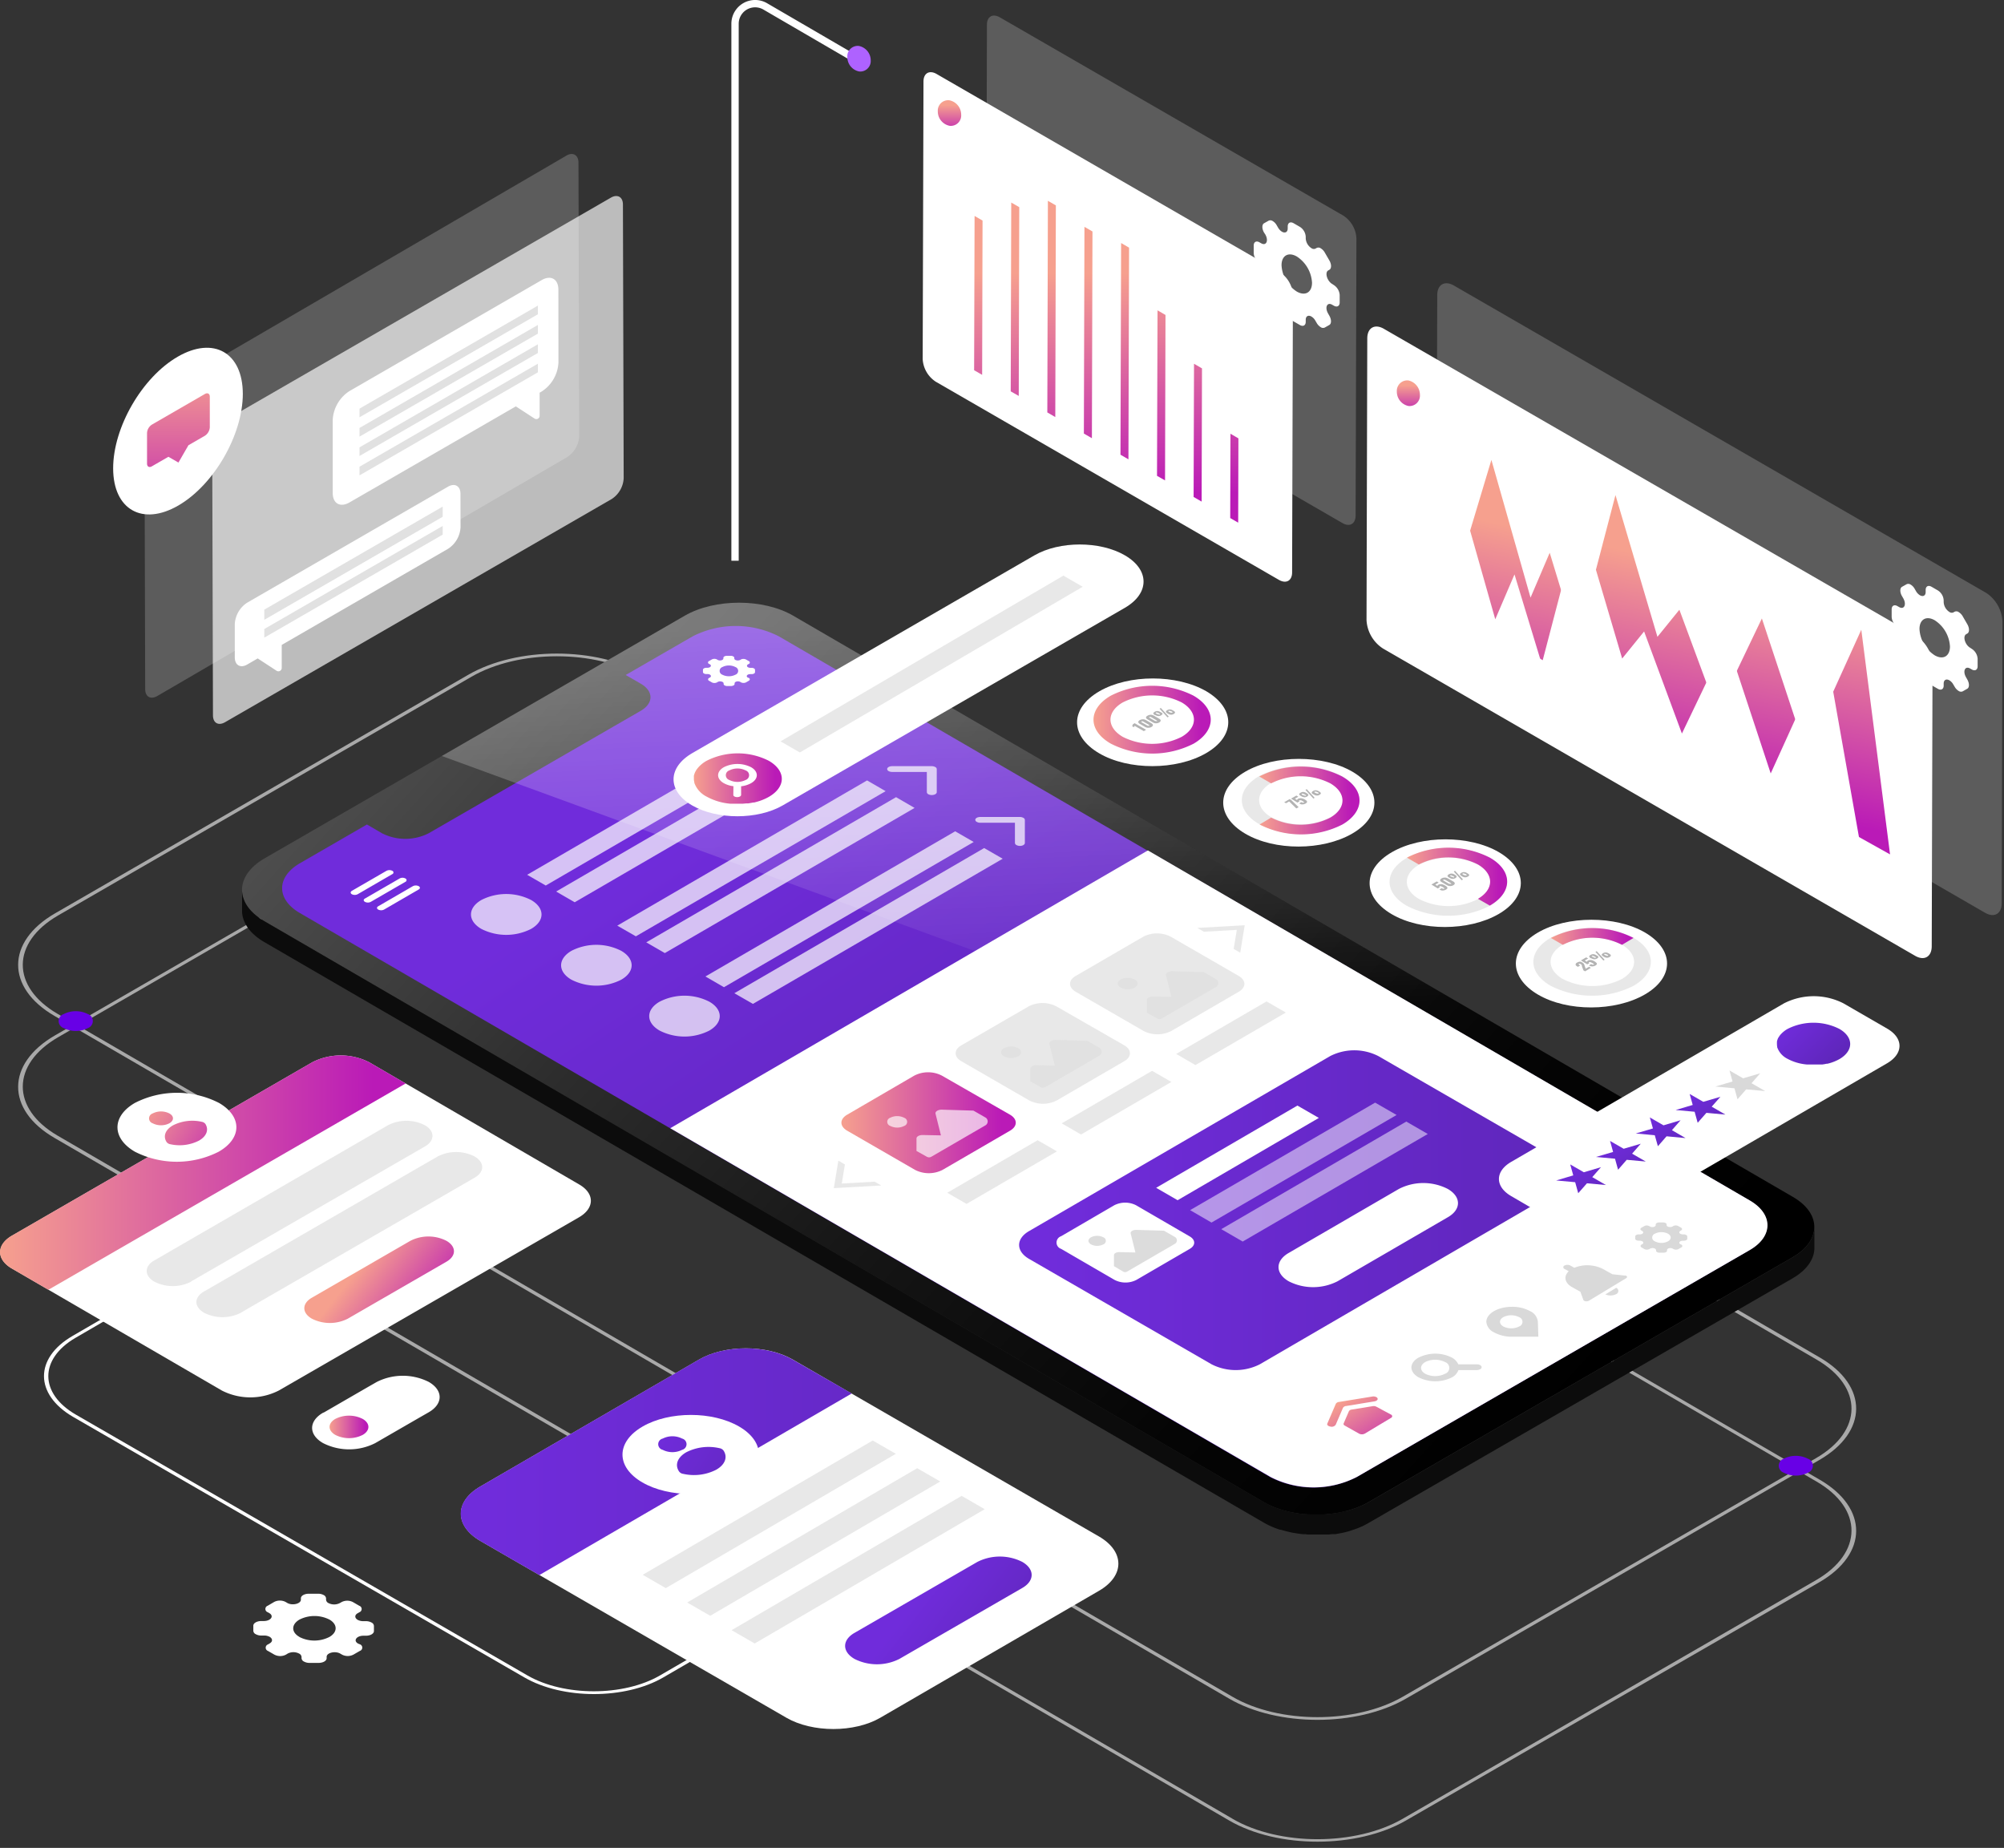
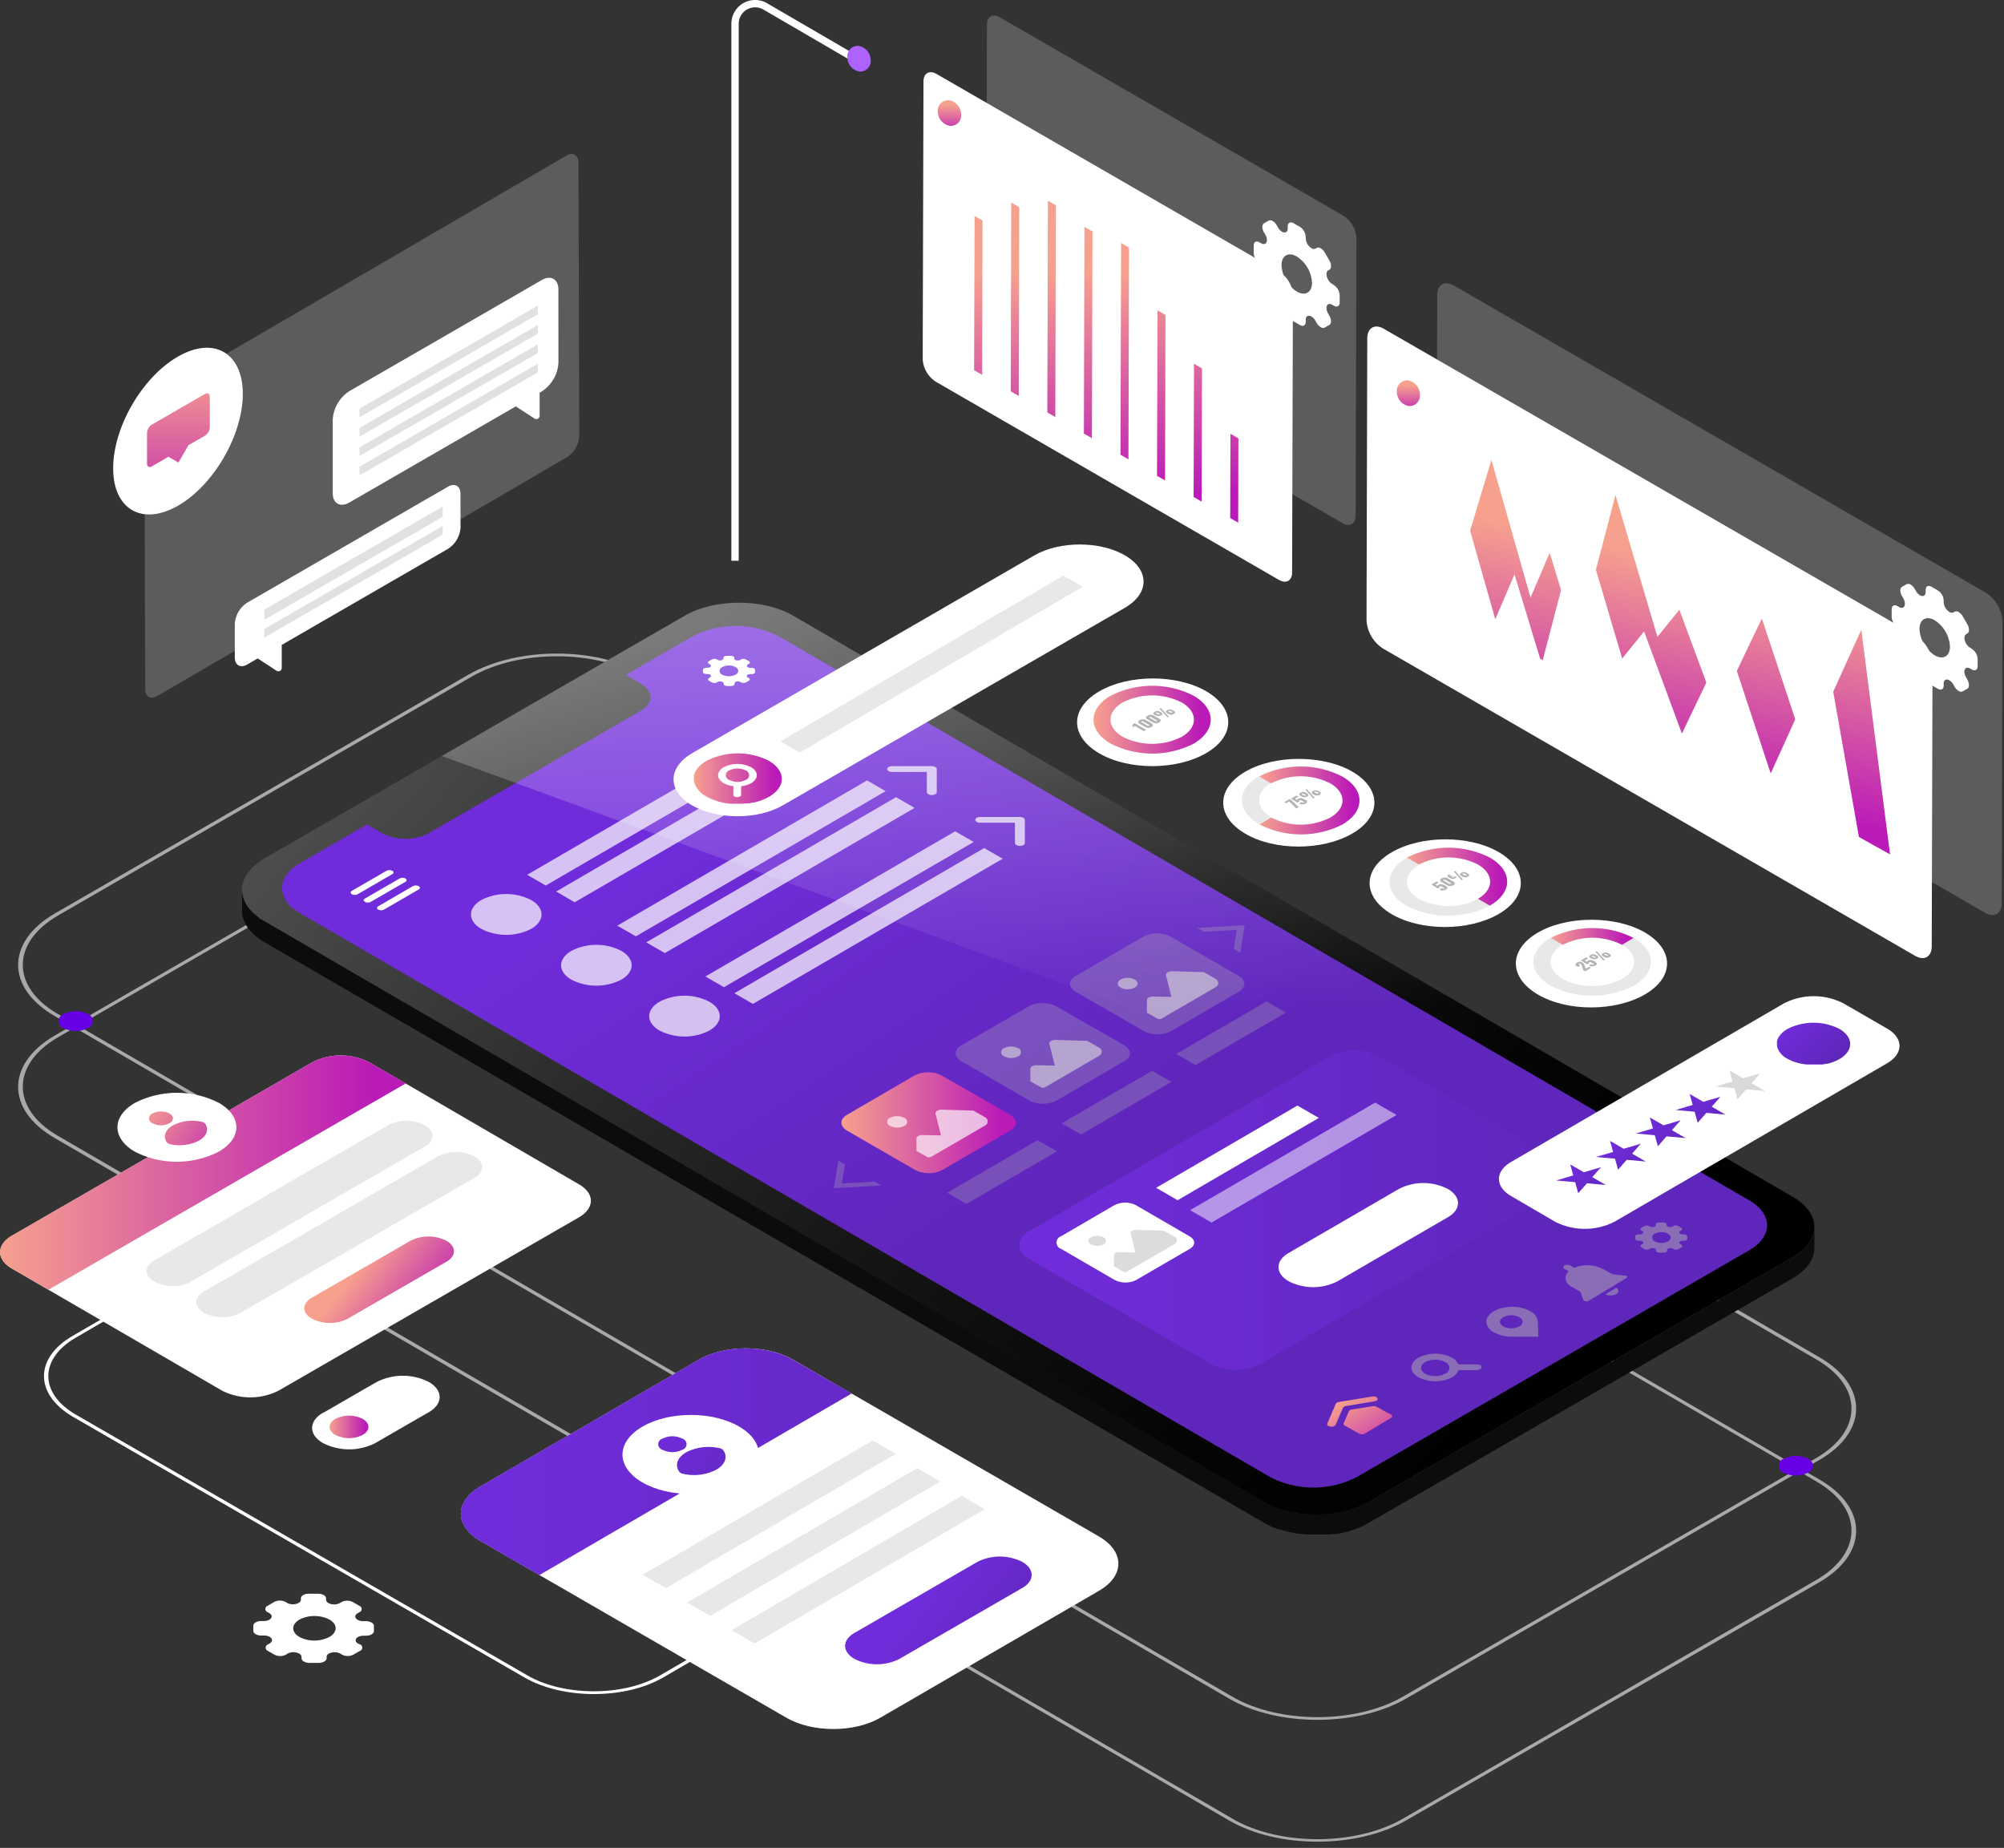
<svg xmlns="http://www.w3.org/2000/svg" width="205" height="189" fill="none">
  <rect width="100%" height="100%" fill="#333333" stroke="none" />
  <g opacity=".58" style="mix-blend-mode:overlay">
    <path fill="#fff" d="M47.907 69.013c5.002-2.888 13.11-2.888 18.084 0l120.176 69.836c4.967 2.888 4.943 7.589-.059 10.477l-42.285 24.409c-5.002 2.887-13.111 2.893-18.084 0L5.563 103.899c-4.967-2.888-4.938-7.59.059-10.477l42.285-24.409Zm78.175 104.533c4.783 2.775 12.591 2.775 17.404 0l42.285-24.409c4.814-2.782 4.843-7.305.06-10.081L65.654 69.208c-4.79-2.781-12.597-2.781-17.41 0L5.958 93.623c-4.813 2.775-4.843 7.299-.053 10.081l120.177 69.842Z" />
  </g>
  <g opacity=".58" style="mix-blend-mode:overlay">
    <path fill="#fff" d="M47.907 81.492c5.002-2.888 13.11-2.888 18.084 0l120.176 69.86c4.967 2.888 4.943 7.588-.059 10.476l-42.285 24.368c-5.002 2.888-13.111 2.894-18.084 0L5.563 116.378c-4.967-2.888-4.938-7.589.059-10.477l42.285-24.409Zm78.175 104.532c4.783 2.782 12.591 2.782 17.404 0l42.285-24.408c4.814-2.782 4.843-7.306.06-10.081L65.654 81.663c-4.79-2.781-12.597-2.781-17.41 0L5.958 106.078c-4.813 2.776-4.843 7.299-.053 10.081l120.177 69.86" />
  </g>
  <g style="mix-blend-mode:overlay">
    <path fill="#fff" d="m80.519 163.807-12.993 7.547c-3.738 2.174-9.84 2.168-13.583 0L7.777 144.696c-3.762-2.168-3.78-5.699-.041-7.873l9.697-5.634-.378-.147-9.638 5.598c-3.91 2.274-3.886 5.965.047 8.268l46.172 26.653c3.933 2.274 10.311 2.274 14.22 0l12.928-7.512-.265-.242Z" />
  </g>
  <g style="mix-blend-mode:overlay">
    <path fill="#fff" d="M36.816 168.177a.356.356 0 0 1 .176.545.354.354 0 0 1-.176.128l-.656.378a1.266 1.266 0 0 1-1.18 0l-.172-.1c-.52-.301-1.394-.089-1.394.331v.141c0 .26-.354.473-.815.479h-.921a1.18 1.18 0 0 1-.59-.142.416.416 0 0 1-.243-.337v-.141a.417.417 0 0 0-.242-.331 1.266 1.266 0 0 0-1.181 0l-.171.106a1.279 1.279 0 0 1-1.181 0l-.656-.378a.354.354 0 0 1 0-.667l.177-.106c.343-.201.284-.496 0-.668a1.19 1.19 0 0 0-.59-.136h-.254a1.127 1.127 0 0 1-.59-.141.41.41 0 0 1-.243-.331v-.537c0-.26.366-.473.815-.473h.242c.727 0 1.087-.502.59-.803l-.177-.1a.35.35 0 0 1 0-.662l.656-.384a1.278 1.278 0 0 1 1.181 0l.171.101c.514.295 1.388.082 1.388-.337v-.142c0-.26.36-.466.81-.466h.933c.205-.007.408.04.59.136a.416.416 0 0 1 .242.336v.142a.414.414 0 0 0 .237.337 1.277 1.277 0 0 0 1.18 0l.178-.101a1.267 1.267 0 0 1 1.145 0l.662.384a.345.345 0 0 1 .239.331.35.35 0 0 1-.239.33l-.171.101c-.349.201-.29.502 0 .673.181.096.385.143.59.136h.242c.206-.004.41.045.591.142a.416.416 0 0 1 .242.336v.538c0 .26-.36.472-.809.472h-.254c-.72 0-1.08.508-.561.803l.189.077Zm-6.201-.756a3.385 3.385 0 0 0 3.089 0c.844-.49.838-1.287 0-1.772a3.399 3.399 0 0 0-3.071 0c-.85.497-.85 1.294 0 1.772" />
  </g>
  <path fill="#6800E6" d="M8.988 103.716a.759.759 0 0 1 .367 1.156.76.76 0 0 1-.367.279 2.715 2.715 0 0 1-2.469 0 .76.76 0 0 1-.518-.718.752.752 0 0 1 .518-.717 2.742 2.742 0 0 1 2.469 0ZM184.939 149.196a.752.752 0 0 1 .509.715.756.756 0 0 1-.509.714 2.715 2.715 0 0 1-2.469 0 .761.761 0 0 1-.509-.714.757.757 0 0 1 .509-.715 2.716 2.716 0 0 1 2.469 0Z" />
  <g opacity=".2" style="mix-blend-mode:overlay">
    <path fill="#fff" d="M16.004 40.358a2.693 2.693 0 0 0-1.228 2.132l.076 27.988c0 .785.556 1.104 1.24.709l41.932-24.438a2.734 2.734 0 0 0 1.228-2.133l-.077-27.993c0-.78-.59-1.098-1.24-.703l-41.93 24.438Z" />
  </g>
  <g opacity=".67" style="mix-blend-mode:overlay">
-     <path fill="#fff" d="M22.937 43.04a2.693 2.693 0 0 0-1.228 2.132l.077 27.987c0 .786.555 1.099 1.234.709l39.551-22.826A2.7 2.7 0 0 0 63.8 48.91l-.077-27.987c0-.78-.555-1.099-1.24-.703L22.937 43.04Z" />
-   </g>
+     </g>
  <path fill="#fff" d="M57.12 29.622c0-1.081-.768-1.518-1.707-.975L35.73 40.01a3.738 3.738 0 0 0-1.695 2.953v7.453c0 1.087.768 1.518 1.713.974l17.02-9.827 1.914 1.246a.336.336 0 0 0 .52-.283v-2.363l.224-.13a3.739 3.739 0 0 0 1.7-2.952l-.005-7.46Z" />
  <g fill="#B3B3B3" opacity=".4">
    <path d="M36.775 41.794v.885l18.248-10.536v-.885L36.775 41.794ZM36.774 43.772v.886l18.25-10.536v-.886l-18.25 10.536ZM36.774 45.756v.88L55.024 36.1v-.886l-18.25 10.542ZM36.774 47.735v.886l18.25-10.542v-.88l-18.25 10.536Z" />
  </g>
  <path fill="#fff" d="M47.104 50.504c0-.803-.59-1.128-1.276-.726L25.282 61.643a2.782 2.782 0 0 0-1.264 2.197v3.395c0 .81.59 1.134 1.276.727l1.069-.62 1.93 1.264a.343.343 0 0 0 .527-.284V65.96l17.02-9.833a2.792 2.792 0 0 0 1.27-2.191l-.006-3.432Z" />
  <g fill="#B3B3B3" opacity=".4">
    <path d="M27.036 62.352v1.039l18.249-10.536v-1.04L27.036 62.353ZM27.036 64.336v.88L45.285 54.68v-.886l-18.25 10.542Z" />
  </g>
  <path fill="#fff" d="M24.84 40.27c0 4.205-2.954 9.33-6.61 11.44-3.655 2.108-6.643.419-6.655-3.786-.012-4.205 2.953-9.331 6.614-11.446 3.662-2.114 6.638-.419 6.65 3.792Z" />
  <path fill="url(#a)" d="M15.538 43.43a1.088 1.088 0 0 0-.497.856v3.13c0 .313.225.437.497.277l1.689-.974 1.027.59 1.022-1.771 1.689-.975a1.104 1.104 0 0 0 .496-.856v-3.13c0-.313-.224-.437-.496-.284l-5.427 3.136Z" />
  <path fill="#fff" d="M1.24 126.376c-1.619.933-1.624 2.445 0 3.378l21.455 12.467a6.407 6.407 0 0 0 5.823 0l30.71-17.717c1.613-.933 1.625-2.445 0-3.372l-21.461-12.485a6.407 6.407 0 0 0-5.823 0L1.24 126.376Z" />
  <path fill="url(#b)" d="M1.216 126.376c-1.618.933-1.624 2.439 0 3.372l3.732 2.168L41.5 110.814l-3.732-2.167a6.419 6.419 0 0 0-5.83 0L1.217 126.376Z" />
  <path fill="url(#c)" d="M31.896 132.731c-1.021.59-1.021 1.547 0 2.138a4.056 4.056 0 0 0 3.686 0l10.087-5.824c1.021-.59 1.027-1.547 0-2.137a4.069 4.069 0 0 0-3.691 0l-10.082 5.823Z" />
  <g opacity=".3">
    <path fill="#B3B3B3" d="m24.627 134.266 23.918-13.808c1.04-.59 1.045-1.576 0-2.179a4.141 4.141 0 0 0-3.768 0l-23.9 13.808c-1.046.59-1.046 1.577 0 2.179a4.129 4.129 0 0 0 3.761 0" />
  </g>
  <g opacity=".3">
    <path fill="#B3B3B3" d="m19.542 131.071 23.918-13.808c1.04-.59 1.045-1.576 0-2.179a4.14 4.14 0 0 0-3.768 0l-23.9 13.826c-1.046.59-1.046 1.582 0 2.179a4.142 4.142 0 0 0 3.761 0" />
  </g>
  <path fill="#fff" d="M33.042 144.495c-1.482.856-1.488 2.244 0 3.1a5.895 5.895 0 0 0 5.35 0l.06-.035 4.43-2.557.98-.561c1.476-.857 1.488-2.244 0-3.101a5.911 5.911 0 0 0-5.316 0l-.98.561-4.424 2.557-.1.036Z" />
  <path fill="url(#d)" d="M37.105 145.127c.774.449.774 1.181 0 1.63a3.107 3.107 0 0 1-2.81 0c-.774-.455-.774-1.181 0-1.63a3.094 3.094 0 0 1 2.81 0Z" />
  <path fill="#fff" d="M22.412 112.81c2.362 1.376 2.362 3.603-.03 4.979a9.451 9.451 0 0 1-8.593 0c-2.362-1.376-2.362-3.609 0-4.979a9.449 9.449 0 0 1 8.623 0Z" />
  <path fill="url(#e)" d="M15.608 113.885a.53.53 0 0 0-.36.499.526.526 0 0 0 .36.499 1.887 1.887 0 0 0 1.725 0c.478-.277.484-.726 0-.998a1.887 1.887 0 0 0-1.725 0Z" />
  <path fill="url(#f)" d="M17.687 115.102c-.803.461-1.016 1.134-.643 1.707.09.116.22.194.366.218a4.364 4.364 0 0 0 2.953-.372c.797-.46 1.01-1.134.643-1.707a.592.592 0 0 0-.366-.212 4.357 4.357 0 0 0-2.953.366Z" />
  <path fill="#fff" d="M112.398 157.133c2.664 1.536 2.676 4.028.036 5.564l-22.389 12.992c-2.646 1.536-6.94 1.536-9.597 0l-31.3-18.083c-2.658-1.536-2.67-4.022-.03-5.558l22.389-12.992c2.64-1.536 6.939-1.536 9.597 0l31.294 18.077Z" />
  <g opacity=".3">
    <path fill="#B3B3B3" d="m91.64 148.694-23.535 13.737-2.362-1.364 23.534-13.737 2.362 1.364Z" />
  </g>
  <g opacity=".3">
    <path fill="#B3B3B3" d="M96.187 151.523 72.653 165.26l-2.363-1.359 23.535-13.736 2.362 1.358Z" />
  </g>
  <g opacity=".3">
    <path fill="#B3B3B3" d="M100.734 154.358 77.2 168.094l-2.363-1.364 23.535-13.737 2.362 1.365Z" />
  </g>
  <path fill="url(#g)" d="M87.41 167.008c-1.275.732-1.28 1.925 0 2.663a5.081 5.081 0 0 0 4.595 0l12.574-7.258c1.27-.732 1.275-1.925 0-2.663a5.093 5.093 0 0 0-4.6 0l-12.568 7.258Z" />
  <path fill="url(#h)" d="M81.086 139.056c-2.658-1.536-6.957-1.536-9.597 0L49.1 152.048c-2.64 1.536-2.628 4.022.03 5.558l6.041 3.49 31.957-18.574-6.042-3.466Z" />
  <path fill="#fff" d="M75.605 145.901c2.717 1.582 2.7 4.134-.035 5.716-2.735 1.583-7.146 1.577-9.863 0-2.717-1.576-2.705-4.134.03-5.716 2.734-1.583 7.151-1.577 9.868 0Z" />
  <path fill="url(#i)" d="M67.792 147.135a.595.595 0 0 0-.46.576.593.593 0 0 0 .46.575 2.193 2.193 0 0 0 1.984 0 .592.592 0 0 0 0-1.151 2.206 2.206 0 0 0-1.984 0Z" />
  <path fill="url(#j)" d="M70.201 148.535c-.921.531-1.18 1.305-.738 1.96a.619.619 0 0 0 .425.248c1.143.26 2.341.109 3.384-.425.922-.531 1.181-1.299.739-1.961a.654.654 0 0 0-.42-.242 5.006 5.006 0 0 0-3.39.42Z" />
  <path fill="url(#k)" d="M70.048 62.972c3.07-1.772 8.043-1.772 11.09 0l102.259 59.441c2.953 1.707 2.924 4.477-.035 6.184l-43.396 25.052c-2.953 1.707-7.736 1.707-10.671 0L27.036 94.213c-3.053-1.771-3.036-4.654.035-6.425l42.977-24.816Z" />
  <path fill="url(#l)" d="m30.68 88.29 6.857-3.963 1.541.898a5.267 5.267 0 0 0 4.772 0l21.698-12.527c1.323-.767 1.328-2.002 0-2.77l-1.542-.891 6.857-3.957a9.703 9.703 0 0 1 8.805 0l99.294 57.705c2.422 1.406 2.404 3.691-.035 5.097l-40.171 23.204a9.672 9.672 0 0 1-8.8 0l-99.276-57.7c-2.433-1.411-2.421-3.69 0-5.096Z" />
  <path fill="#0C0C0C" d="M24.81 91.544c.028.15.072.296.13.437.055.155.124.306.206.449.093.163.197.319.313.466.15.187.315.362.49.526.304.278.637.524.993.732l.094.06 102.27 59.423a8.349 8.349 0 0 0 1.737.75l.39.112.295.077c.136.036.277.065.413.089l.29.059c.283.053.59.088.856.118h.272c.165 0 .336.029.507.035h1.471l.348-.029.378-.041.337-.048.402-.071c.248-.047.49-.106.732-.165h.089c.153-.041.307-.094.454-.142l.443-.147.473-.189.159-.071c.214-.096.423-.202.626-.319l43.396-25.052c1.488-.863 2.232-1.991 2.232-3.119v2.15c0 1.122-.744 2.25-2.232 3.112l-43.402 25.035c-.189.112-.395.213-.59.313l-.136.059-.349.148-.135.047c-.148.059-.308.106-.461.159-.154.054-.213.071-.319.107-.26.071-.52.136-.785.189l-.189.035-.402.071H136.269l-.378.041H134.055c-.172 0-.343 0-.508-.035h-.272c-.289-.036-.59-.071-.856-.124h-.042l-.248-.047-.413-.095-.301-.077-.384-.112h-.083a8.368 8.368 0 0 1-1.653-.72L27.042 96.357l-.095-.06a5.832 5.832 0 0 1-.992-.731 4.489 4.489 0 0 1-.49-.526 3.78 3.78 0 0 1-.313-.467 2.779 2.779 0 0 1-.207-.448 2.31 2.31 0 0 1-.13-.437 2.958 2.958 0 0 1-.053-.455v-2.12c.005.144.021.288.048.43Z" />
  <g opacity=".31">
    <path fill="url(#m)" d="M183.398 122.413 81.139 62.972c-3.047-1.772-8.02-1.772-11.09 0l-24.853 14.35 138.834 50.79c2.267-1.689 2.061-4.145-.632-5.699Z" />
  </g>
-   <path fill="#fff" d="m178.998 122.779-61.574-35.8-48.859 28.412 61.42 35.677a9.676 9.676 0 0 0 8.8 0l40.201-23.21c2.415-1.388 2.433-3.673.012-5.079Z" />
  <g fill="#fff" opacity=".71" style="mix-blend-mode:overlay">
    <path d="M54.333 92.052c1.411.815 1.423 2.132 0 2.953a5.616 5.616 0 0 1-5.097 0c-1.406-.815-1.412-2.132 0-2.953a5.592 5.592 0 0 1 5.097 0ZM81.375 75.716 55.827 90.57l-1.902-1.098 25.554-14.847 1.896 1.092ZM84.34 77.429 58.79 92.282l-1.901-1.098 25.554-14.848 1.896 1.093ZM86.454 73.248a.26.26 0 0 1 .154.212v2.363c0 .16-.225.295-.508.295a.738.738 0 0 1-.36-.089.259.259 0 0 1-.154-.206V73.75h-3.573a.697.697 0 0 1-.354-.089.254.254 0 0 1-.154-.207c0-.165.224-.295.508-.295h4.08a.739.739 0 0 1 .361.089Z" />
  </g>
  <g fill="#fff" opacity=".71" style="mix-blend-mode:overlay">
    <path d="M63.551 97.249c1.412.815 1.424 2.138 0 2.952a5.616 5.616 0 0 1-5.096 0c-1.406-.809-1.412-2.131 0-2.952a5.592 5.592 0 0 1 5.096 0ZM90.594 80.92 65.046 95.765l-1.902-1.092L88.698 79.82l1.896 1.098ZM93.559 82.632 68.01 97.479l-1.901-1.098 25.554-14.848 1.896 1.099ZM95.673 78.45a.254.254 0 0 1 .153.207v2.363c0 .165-.224.295-.507.295a.758.758 0 0 1-.36-.083.26.26 0 0 1-.148-.212v-2.067h-3.544a.79.79 0 0 1-.36-.083.266.266 0 0 1-.154-.213c0-.16.225-.295.508-.295h4.081a.72.72 0 0 1 .33.089Z" />
  </g>
  <g fill="#fff" opacity=".71" style="mix-blend-mode:overlay">
    <path d="M72.564 102.452c1.411.809 1.423 2.132 0 2.953a5.602 5.602 0 0 1-5.091 0c-1.412-.815-1.418-2.138 0-2.953a5.577 5.577 0 0 1 5.09 0ZM99.606 86.116 74.058 100.97l-1.896-1.098L97.71 85.024l1.896 1.092ZM102.571 87.829l-25.548 14.847-1.902-1.092 25.554-14.847 1.896 1.092ZM104.685 83.648a.255.255 0 0 1 .154.212v2.363c0 .159-.224.295-.508.295a.755.755 0 0 1-.36-.089.27.27 0 0 1-.148-.207V84.15h-3.543a.723.723 0 0 1-.36-.089.262.262 0 0 1-.154-.207c0-.165.224-.295.508-.295h4.081a.718.718 0 0 1 .33.089Z" />
  </g>
  <g opacity=".5">
    <path fill="#B3B3B3" d="M151.418 140.042a.85.85 0 0 1-.349.089h-1.878a1.381 1.381 0 0 1-.643.732 3.807 3.807 0 0 1-3.449 0c-.939-.543-.963-1.429-.03-1.984a3.796 3.796 0 0 1 3.449-.03 1.5 1.5 0 0 1 .661.691h1.884a.707.707 0 0 1 .355.083.259.259 0 0 1 .147.2.249.249 0 0 1-.043.13.249.249 0 0 1-.104.089Zm-5.64.455a2.264 2.264 0 0 0 2.061 0 .626.626 0 0 0 0-1.181 2.282 2.282 0 0 0-2.061 0c-.555.336-.538.862 0 1.181Z" />
  </g>
  <g opacity=".5">
    <path fill="#B3B3B3" d="m157.317 135.187.048 1.53h-2.64a3.797 3.797 0 0 1-1.902-.449 1.34 1.34 0 0 1-.779-1.063c0-.838 1.133-1.535 2.586-1.547a3.809 3.809 0 0 1 1.908.449 1.353 1.353 0 0 1 .779 1.08Zm-3.543.479a1.818 1.818 0 0 0 1.636 0 .504.504 0 0 0 .241-.762.509.509 0 0 0-.241-.183 1.803 1.803 0 0 0-1.642 0c-.437.266-.431.679 0 .939" />
  </g>
  <path fill="url(#n)" d="M140.805 142.9a.266.266 0 0 1 .106.107c.071.136-.065.277-.295.319l-2.918.478a.408.408 0 0 0-.319.189l-.744 1.73a.501.501 0 0 1-.537.184.623.623 0 0 1-.201-.065c-.106-.059-.159-.154-.118-.243l.868-2.019a.419.419 0 0 1 .313-.189l3.414-.555a.65.65 0 0 1 .431.064Z" />
  <path fill="url(#o)" d="M142.299 144.684a.175.175 0 0 1 .082.065.172.172 0 0 1 0 .201.18.18 0 0 1-.082.065l-2.687 1.612a.633.633 0 0 1-.591 0l-1.47-.827c-.101-.059-.136-.142-.101-.218l.538-1.247a.351.351 0 0 1 .271-.165l2.144-.348a.586.586 0 0 1 .39.053l1.506.809Z" />
  <g opacity=".5">
    <path fill="#B3B3B3" d="M165.332 131.715a.348.348 0 0 1 0 .644 1.294 1.294 0 0 1-1.111.029l1.111-.673Z" />
  </g>
  <g opacity=".5">
    <path fill="#B3B3B3" d="M166.347 130.475c.119.07.13.183 0 .259l-3.826 2.31a.517.517 0 0 1-.461 0 .212.212 0 0 1-.089-.089l-.307-.839-.862-.478c-.756-.437-.868-1.11-.325-1.618l-.431-.236a.187.187 0 0 1-.092-.067.181.181 0 0 1 0-.215.181.181 0 0 1 .092-.067.671.671 0 0 1 .591 0l.407.23a3.574 3.574 0 0 1 2.923.119l.975.543 1.252.136a.562.562 0 0 1 .153.012Z" />
  </g>
  <g opacity=".5">
    <path fill="#B3B3B3" d="M171.987 127.291c.142.083.142.213 0 .296l-.289.165a.55.55 0 0 1-.502 0l-.077-.041c-.224-.13-.59-.036-.59.147v.059c0 .119-.16.207-.361.207h-.401a.533.533 0 0 1-.254-.059.179.179 0 0 1-.074-.059.178.178 0 0 1-.032-.089v-.059a.225.225 0 0 0-.036-.086.22.22 0 0 0-.071-.061.545.545 0 0 0-.508 0l-.076.041a.55.55 0 0 1-.502 0l-.29-.165c-.136-.083-.136-.213 0-.296l.071-.041c.154-.088.13-.218 0-.295a.533.533 0 0 0-.254-.059h-.106a.545.545 0 0 1-.254-.059.179.179 0 0 1-.074-.059.178.178 0 0 1-.032-.089v-.23c0-.118.159-.207.354-.207h.106c.319 0 .479-.218.254-.348l-.077-.048c-.141-.076-.141-.206 0-.289l.29-.165a.534.534 0 0 1 .502 0l.077.041c.224.13.59.041.59-.142v-.065c0-.112.16-.206.354-.206h.408a.524.524 0 0 1 .248.059.182.182 0 0 1 .073.059.19.19 0 0 1 .033.088v.065c.003.031.014.06.031.085a.177.177 0 0 0 .07.057.586.586 0 0 0 .508 0l.076-.047a.539.539 0 0 1 .502 0l.29.165c.136.083.136.213 0 .289l-.077.048c-.148.088-.124.218 0 .289.077.04.162.062.248.065h.106a.481.481 0 0 1 .254.065.168.168 0 0 1 .072.057.177.177 0 0 1 .035.085v.236c0 .112-.16.207-.355.207h-.106c-.319 0-.478.218-.248.354l.094.035Zm-2.704-.33a1.47 1.47 0 0 0 1.346 0c.372-.213.366-.561 0-.78a1.485 1.485 0 0 0-1.341 0 .414.414 0 0 0 0 .78" />
  </g>
  <path fill="url(#p)" d="M159.65 118.775c1.365.786 1.365 2.061 0 2.853l-30.781 17.912a5.442 5.442 0 0 1-4.925 0l-18.668-10.778c-1.364-.786-1.37-2.067 0-2.853l30.793-17.894a5.427 5.427 0 0 1 4.931 0l18.65 10.76Z" />
  <path fill="#fff" d="m134.911 114.34-14.446 8.416-2.197-1.27 14.452-8.41 2.191 1.264Z" />
  <g opacity=".5" style="mix-blend-mode:overlay">
    <path fill="#fff" d="m142.866 114.039-18.934 11.002-2.191-1.27 18.928-10.996 2.197 1.264Z" />
  </g>
  <g opacity=".5" style="mix-blend-mode:overlay">
-     <path fill="#fff" d="m146.055 115.982-18.934 11.002-2.191-1.269 18.928-11.003 2.197 1.27Z" />
-   </g>
+     </g>
  <path fill="#fff" d="M148.104 121.604c1.382.797 1.394 2.097 0 2.894l-11.28 6.549a5.49 5.49 0 0 1-4.996 0c-1.388-.803-1.388-2.096 0-2.899l11.28-6.55a5.482 5.482 0 0 1 4.996.006ZM121.694 126.453c.62.354.626.933 0 1.287l-5.445 3.166a2.45 2.45 0 0 1-2.233 0l-5.474-3.178a.673.673 0 0 1-.463-.643.68.68 0 0 1 .463-.644l5.445-3.171a2.46 2.46 0 0 1 2.226 0l5.481 3.183Z" />
  <path fill="#DCDCDC" d="M112.865 126.547a.386.386 0 0 1 0 .727 1.39 1.39 0 0 1-1.258 0c-.349-.201-.355-.526 0-.727a1.388 1.388 0 0 1 1.258 0ZM120.176 127.221l-4.878 2.834a.386.386 0 0 1-.407 0l-.939-.555v-1.128c0-.171.248-.313.549-.307l1.647.036-.484-1.943c-.053-.201.231-.378.591-.367l2.817.083 1.098.632a.4.4 0 0 1 .164.565.4.4 0 0 1-.158.15Z" />
  <path fill="#fff" d="M35.995 91.112c-.165.1-.165.255 0 .349a.662.662 0 0 0 .59 0l3.544-2.055a.183.183 0 0 0 0-.343.662.662 0 0 0-.59 0l-3.544 2.05ZM38.694 92.69c-.171.094-.171.247 0 .342a.662.662 0 0 0 .59 0l3.544-2.055c.165-.095.171-.248 0-.343a.662.662 0 0 0-.59 0l-3.544 2.055ZM37.336 91.898c-.172.095-.172.248 0 .343a.643.643 0 0 0 .59 0l3.544-2.05a.183.183 0 0 0 0-.342.626.626 0 0 0-.59 0l-3.544 2.05ZM76.597 69.332c.136.083.142.213 0 .295l-.283.166a.592.592 0 0 1-.508 0l-.07-.042c-.231-.135-.591-.04-.591.142v.065c0 .112-.16.2-.355.207h-.407a.49.49 0 0 1-.254-.065.19.19 0 0 1-.107-.142v-.065a.171.171 0 0 0-.106-.142.538.538 0 0 0-.502 0l-.077.048a.592.592 0 0 1-.508 0l-.283-.166a.154.154 0 0 1 0-.295l.077-.041c.147-.089.124-.219 0-.296a.515.515 0 0 0-.248-.059h-.112a.537.537 0 0 1-.254-.059.183.183 0 0 1-.1-.141v-.237c0-.118.159-.206.354-.206h.106c.313 0 .472-.225.248-.355l-.077-.041a.153.153 0 0 1 0-.295l.284-.166a.59.59 0 0 1 .508 0l.076.048c.225.13.59.035.59-.148v-.06c0-.117.16-.206.355-.206h.408c.089-.002.177.02.254.065a.17.17 0 0 1 .1.142v.065a.183.183 0 0 0 .106.147.59.59 0 0 0 .508 0l.071-.047a.59.59 0 0 1 .502 0l.29.166a.154.154 0 0 1 0 .295l-.077.041c-.148.089-.124.219 0 .295a.52.52 0 0 0 .254.06h.106c.088-.001.175.019.254.059a.188.188 0 0 1 .106.147v.236c0 .113-.153.201-.354.201h-.136c-.319 0-.472.225-.248.355l.1.03Zm-2.71-.325a1.5 1.5 0 0 0 1.346 0 .413.413 0 0 0 0-.78 1.454 1.454 0 0 0-1.34 0 .413.413 0 0 0 0 .78" />
  <g opacity=".3">
    <path fill="#B3B3B3" d="m127.328 94.632-.455 2.794-.023.006-.674-.39h.024l.319-1.937-3.343.189v.012l-.673-.384v-.018l4.825-.272Z" />
  </g>
  <g opacity=".3">
    <path fill="#B3B3B3" d="m90.127 121.232-.005.018-4.826.272.461-2.794.024-.006.673.39h-.024l-.319 1.937 3.343-.189v-.012l.673.384Z" />
  </g>
  <g opacity=".3">
    <path fill="#B3B3B3" d="M115.003 106.911c.779.448.779 1.181 0 1.63l-6.898 4.01a3.083 3.083 0 0 1-2.817 0l-6.945-4.01c-.78-.449-.78-1.182 0-1.63l6.897-3.987a3.121 3.121 0 0 1 2.817 0l6.946 3.987Z" />
  </g>
  <g opacity=".3">
    <path fill="#B3B3B3" d="m119.827 110.661-9.242 5.374-1.979-1.14 9.249-5.374 1.972 1.14Z" />
  </g>
  <g fill="#DCDCDC" opacity=".6" style="mix-blend-mode:multiply">
    <path d="M104.148 107.206a.445.445 0 0 1 .292.416c0 .091-.028.18-.081.254a.441.441 0 0 1-.211.163 1.57 1.57 0 0 1-1.429 0 .443.443 0 0 1-.305-.417c0-.092.03-.183.084-.258a.44.44 0 0 1 .221-.158 1.558 1.558 0 0 1 1.429 0ZM112.475 107.962l-5.557 3.23a.457.457 0 0 1-.461 0l-1.057-.59v-1.3c0-.194.283-.36.626-.354l1.878.041-.555-2.208c-.059-.231.26-.431.661-.42l3.213.095 1.246.714a.466.466 0 0 1 .228.394.464.464 0 0 1-.222.398Z" />
  </g>
  <path fill="url(#q)" d="M103.321 114.009c.78.455.786 1.181 0 1.636l-6.904 4.01a3.093 3.093 0 0 1-2.81 0l-6.946-4.01c-.78-.455-.785-1.181 0-1.636l6.868-3.998a3.08 3.08 0 0 1 2.818 0l6.974 3.998Z" />
  <g opacity=".3">
    <path fill="#B3B3B3" d="m108.123 117.759-9.249 5.375-1.978-1.14 9.248-5.374 1.979 1.139Z" />
  </g>
  <g fill="#fff" opacity=".67">
    <path d="M92.501 114.328a.441.441 0 0 1 .296.414.436.436 0 0 1-.296.413 1.571 1.571 0 0 1-1.435 0 .44.44 0 0 1-.304-.416.437.437 0 0 1 .304-.417 1.585 1.585 0 0 1 1.435.006ZM100.829 115.084l-5.558 3.225a.464.464 0 0 1-.46 0l-1.058-.591v-1.281c0-.195.284-.355.626-.349l1.873.036-.55-2.209c-.059-.231.26-.431.662-.42l3.212.095 1.247.715a.46.46 0 0 1 .213.388.479.479 0 0 1-.054.222.478.478 0 0 1-.153.169Z" />
  </g>
  <g opacity=".3">
    <path fill="#B3B3B3" d="M126.708 99.812c.779.449.785 1.181 0 1.63l-6.898 4.01a3.121 3.121 0 0 1-2.817 0l-6.945-4.01c-.78-.449-.786-1.181 0-1.63l6.904-4.01a3.1 3.1 0 0 1 2.811 0l6.945 4.01Z" />
  </g>
  <g opacity=".3">
    <path fill="#B3B3B3" d="m131.539 103.562-9.249 5.374-1.972-1.14 9.242-5.374 1.979 1.14Z" />
  </g>
  <g fill="#DCDCDC" opacity=".6" style="mix-blend-mode:multiply">
    <path d="M116.072 100.184c.401.23.401.59 0 .827a1.57 1.57 0 0 1-1.429 0c-.402-.231-.402-.591 0-.827a1.558 1.558 0 0 1 1.429 0ZM124.399 100.94l-5.558 3.23a.454.454 0 0 1-.46 0l-1.057-.59v-1.305c0-.195.283-.355.626-.349l1.878.036-.55-2.21c-.065-.23.254-.43.656-.418l3.213.094 1.246.72a.466.466 0 0 1 .228.395.463.463 0 0 1-.222.397Z" />
  </g>
  <g opacity=".2" style="mix-blend-mode:soft-light">
    <path fill="#fff" d="M148.725 29.202c-.933-.537-1.695-.106-1.701.969l-.083 28.808a3.747 3.747 0 0 0 1.689 2.953l54.434 31.425c.939.543 1.695.106 1.701-.969l.076-28.808a3.708 3.708 0 0 0-1.683-2.953l-54.433-31.425Z" />
  </g>
  <g style="mix-blend-mode:soft-light">
    <path fill="#fff" d="M141.567 33.632c-.933-.544-1.695-.107-1.701.968l-.077 28.809a3.692 3.692 0 0 0 1.689 2.923l54.428 31.425c.939.543 1.695.106 1.701-.969l.082-28.808A3.722 3.722 0 0 0 196 65.027l-54.433-31.395Z" />
  </g>
  <path fill="url(#r)" d="M144.071 38.911a1.071 1.071 0 0 0-1.181 1.134 1.497 1.497 0 0 0 1.181 1.477 1.064 1.064 0 0 0 1.181-1.134 1.504 1.504 0 0 0-1.181-1.477Z" />
  <path fill="#fff" d="M144.071 42.803a1.062 1.062 0 0 0-1.181 1.134 1.496 1.496 0 0 0 1.181 1.477 1.07 1.07 0 0 0 1.181-1.134 1.503 1.503 0 0 0-1.181-1.477ZM201.711 66.367a1.304 1.304 0 0 1 .591 1.01v.768c0 .366-.266.514-.591.33l-.177-.1c-.52-.3-.779.272-.413.904l.124.218c.224.39.224.815 0 .945l-.467.266a.417.417 0 0 1-.419-.041 1.186 1.186 0 0 1-.408-.431l-.13-.219a1.146 1.146 0 0 0-.401-.431c-.301-.177-.591-.07-.591.33v.208c0 .366-.266.513-.59.33l-.668-.384a1.287 1.287 0 0 1-.59-1.004v-.206a1.287 1.287 0 0 0-.591-1.01.413.413 0 0 0-.407-.042l-.13.077a.426.426 0 0 1-.414-.041 1.286 1.286 0 0 1-.413-.437l-.467-.815c-.224-.39-.224-.815 0-.945l.124-.071c.367-.207.113-1.08-.407-1.382l-.177-.1a1.264 1.264 0 0 1-.591-1.004v-.768c0-.366.26-.52.591-.33l.177.1c.52.295.779-.278.413-.91l-.124-.213c-.23-.395-.224-.82 0-.95l.473-.266a.422.422 0 0 1 .413.041c.175.106.317.257.414.437l.124.213c.096.178.236.329.407.437.301.171.591.07.591-.337v-.2c0-.373.26-.52.59-.337l.662.384a1.281 1.281 0 0 1 .59 1.01v.183a1.275 1.275 0 0 0 .591 1.01.413.413 0 0 0 .407.04l.124-.07a.41.41 0 0 1 .414.041c.172.106.315.255.413.431l.473.816c.224.39.224.815 0 .944l-.124.071c-.367.213-.113 1.081.407 1.382l.177.118Zm-3.803.656c.862.496 1.559.1 1.565-.892a3.423 3.423 0 0 0-1.553-2.687c-.862-.502-1.565-.1-1.565.886a3.41 3.41 0 0 0 1.553 2.693Z" />
  <path fill="url(#s)" d="m190.402 64.407-5.658 12.484-4.512-13.636-4.571 9.556-3.868-10.448-2.245 2.77-4.293-14.499-3.939 15.054-2.788-9.154-1.961 4.589-4.004-14.085-4.518 15.024 45.298 25.324-2.941-22.98Z" />
  <path fill="#fff" d="m186.799 66.621 3.91 22.076-45.54-26.286 3.792-13.158 3.998 14.085 1.967-4.589 2.787 9.16 3.939-15.06 4.288 14.505 2.244-2.77 3.868 10.441 4.577-9.55 4.507 13.631 5.663-12.484Z" />
  <g opacity=".2" style="mix-blend-mode:soft-light">
    <path fill="#fff" d="M102.293 1.782c-.744-.437-1.334-.083-1.334.744l-.077 28.389a2.947 2.947 0 0 0 1.341 2.315l35.104 20.269c.744.43 1.34.082 1.346-.768l.083-28.354a2.95 2.95 0 0 0-1.335-2.321L102.293 1.782Z" />
  </g>
  <g style="mix-blend-mode:soft-light">
    <path fill="#fff" d="M95.815 7.57c-.744-.432-1.347-.083-1.347.767l-.082 28.383a2.953 2.953 0 0 0 1.34 2.321L130.83 59.31c.744.425 1.347.083 1.347-.768l.082-28.389a2.947 2.947 0 0 0-1.34-2.315L95.815 7.57Z" />
  </g>
  <path fill="#fff" d="m127.747 42.372-.029 11.694.815.472.035-11.7-.821-.466Z" />
  <path fill="url(#t)" d="m125.869 44.362-.023 8.623.815.473.023-8.623-.815-.473Z" />
  <path fill="#fff" d="m124.003 41.22-.029 10.69.815.467.029-10.69-.815-.466Z" />
  <path fill="url(#u)" d="m122.143 37.205-.042 13.624.821.473.036-13.625-.815-.472Z" />
  <path fill="#fff" d="m120.294 28.098-.059 21.65.809.467.065-21.645-.815-.472Z" />
  <path fill="url(#v)" d="m118.41 31.742-.053 16.926.821.466.047-16.92-.815-.472Z" />
  <path fill="#fff" d="m116.544 27.59-.053 19.997.815.472.059-19.996-.821-.473Z" />
  <path fill="url(#w)" d="m114.684 24.856-.065 21.65.815.473.065-21.65-.815-.473Z" />
  <path fill="#fff" d="m112.794 29.415-.048 16.01.815.473.048-16.01-.815-.473Z" />
  <path fill="url(#x)" d="m110.934 23.202-.059 21.143.821.472.059-21.143-.821-.472Z" />
  <path fill="#fff" d="m109.056 25.01-.048 18.254.815.472.053-18.254-.82-.473Z" />
  <path fill="url(#y)" d="m107.195 20.539-.059 21.644.815.473.059-21.65-.815-.467Z" />
-   <path fill="#fff" d="m105.305 26.019-.041 15.083.815.473.041-15.09-.815-.466Z" />
  <path fill="url(#z)" d="m103.445 20.716-.053 19.312.821.466.053-19.306-.821-.472Z" />
  <path fill="#fff" d="m101.579 17.296-.059 21.645.815.472.065-21.65-.821-.467Z" />
  <path fill="url(#A)" d="m99.695 22.086-.047 15.78.821.473.041-15.78-.815-.473Z" />
  <path fill="#fff" d="m97.829 19.263-.047 17.522.815.473.047-17.523-.815-.472ZM136.452 29.16a1.318 1.318 0 0 1 .591 1.01v.768c0 .367-.266.514-.591.331l-.177-.1c-.52-.301-.779.271-.413.903l.124.219c.224.39.224.815 0 .945l-.467.266a.417.417 0 0 1-.419-.042 1.186 1.186 0 0 1-.408-.43l-.129-.22a1.148 1.148 0 0 0-.402-.43c-.301-.178-.591-.071-.591.33v.207c0 .366-.265.514-.59.33l-.668-.383a1.287 1.287 0 0 1-.59-1.004v-.207a1.287 1.287 0 0 0-.591-1.01.412.412 0 0 0-.407-.041l-.13.077a.426.426 0 0 1-.414-.042c-.17-.11-.312-.26-.413-.437l-.467-.815c-.224-.39-.224-.815 0-.945l.125-.07c.366-.207.112-1.081-.408-1.382l-.177-.1a1.264 1.264 0 0 1-.591-1.005v-.768c0-.366.26-.52.591-.33l.177.1c.52.295.78-.277.413-.91l-.124-.188c-.23-.396-.224-.821 0-.951l.473-.266a.426.426 0 0 1 .413.041c.175.106.317.257.414.437l.124.213c.096.178.236.329.407.437.301.171.591.07.591-.337v-.2c0-.372.26-.52.59-.337l.662.384a1.281 1.281 0 0 1 .59 1.01v.16a1.274 1.274 0 0 0 .591 1.01.413.413 0 0 0 .407.04l.124-.07a.41.41 0 0 1 .414.04c.172.107.315.255.413.432l.473.815c.224.39.224.815 0 .945l-.124.07c-.366.213-.113 1.082.407 1.383l.177.118Zm-3.803.656c.862.497 1.559.1 1.565-.891a3.423 3.423 0 0 0-1.553-2.688c-.862-.502-1.565-.1-1.565.886a3.411 3.411 0 0 0 1.553 2.693Z" />
  <path fill="url(#B)" d="M97.114 10.257a1.063 1.063 0 0 0-1.181 1.133 1.5 1.5 0 0 0 1.21 1.477 1.063 1.063 0 0 0 1.181-1.134 1.5 1.5 0 0 0-1.21-1.476Z" />
  <path fill="#fff" d="M97.114 14.149a1.063 1.063 0 0 0-1.181 1.133 1.5 1.5 0 0 0 1.21 1.477 1.07 1.07 0 0 0 1.181-1.14 1.5 1.5 0 0 0-1.21-1.47Z" />
  <g style="mix-blend-mode:overlay">
    <path stroke="#fff" stroke-miterlimit="10" stroke-width=".75" d="M87.765 6.176 78.281.654a2.055 2.055 0 0 0-3.09 1.772v54.923" />
  </g>
  <path fill="#AE62FF" d="M87.86 4.7a1.063 1.063 0 0 0-1.181 1.133 1.5 1.5 0 0 0 1.21 1.477 1.07 1.07 0 0 0 1.181-1.14 1.5 1.5 0 0 0-1.21-1.47Z" />
  <path fill="#fff" d="M193.047 105.204c1.684.974 1.689 2.545 0 3.543l-27.899 16.212a6.695 6.695 0 0 1-6.065 0l-4.482-2.617c-1.683-.968-1.695-2.539 0-3.514l27.899-16.211a6.696 6.696 0 0 1 6.071 0l4.476 2.587Z" />
  <path fill="url(#C)" d="m164.28 121.203-1.943-.178-.891 1.016-.313-1.128-1.943-.177 1.748-.52-.313-1.122 1.394.803 1.754-.519-.892 1.016 1.399.809Z" />
  <path fill="url(#D)" d="m168.355 118.799-1.949-.177-.885 1.016-.313-1.128-1.949-.178 1.754-.513-.313-1.128 1.393.803 1.749-.514-.886 1.016 1.399.803Z" />
  <path fill="url(#E)" d="m172.425 116.401-1.943-.183-.886 1.016-.319-1.122-1.943-.183 1.754-.514-.319-1.128 1.4.809 1.748-.52-.886 1.016 1.394.809Z" />
  <path fill="url(#F)" d="m176.5 113.998-1.943-.178-.892 1.016-.313-1.128-1.943-.177 1.748-.52-.313-1.122 1.394.803 1.754-.513-.892 1.009 1.4.81Z" />
  <g opacity=".5">
    <path fill="#B3B3B3" d="m180.574 111.594-1.948-.177-.886 1.016-.313-1.123-1.949-.183 1.754-.513-.313-1.128 1.394.803 1.748-.514-.886 1.016 1.399.803Z" />
  </g>
  <path fill="url(#G)" d="M181.774 106.84v-.054a.625.625 0 0 1 0-.106.157.157 0 0 1 0-.053v-.1c.011-.054.024-.107.041-.16a.724.724 0 0 1 .041-.1c0-.053.047-.101.071-.154l.065-.1.036-.047c.021-.035.045-.069.07-.101.214-.251.47-.463.756-.626a5.867 5.867 0 0 1 5.315 0c1.465.851 1.459 2.227 0 3.083-.34.189-.703.336-1.08.437l-.172.041h-.082l-.171.036-.266.041h-1.524a5.079 5.079 0 0 1-2.031-.59 2.105 2.105 0 0 1-1.046-1.182.157.157 0 0 0 0-.053 2.146 2.146 0 0 1-.023-.212Z" />
  <path fill="#fff" d="M123.401 70.702c3.006 1.772 2.994 4.589-.036 6.337-3.029 1.748-7.925 1.772-10.937 0-3.012-1.772-2.994-4.589.035-6.337 3.03-1.748 7.902-1.748 10.938 0Z" />
  <path fill="url(#H)" d="M122.078 71.145c2.362 1.359 2.362 3.544.029 4.914a9.342 9.342 0 0 1-8.475 0c-2.362-1.353-2.362-3.544 0-4.908a9.36 9.36 0 0 1 8.446-.006Zm-7.241 4.211a6.703 6.703 0 0 0 6.054 0c1.659-.968 1.653-2.54 0-3.508a6.696 6.696 0 0 0-6.048 0c-1.665.969-1.654 2.54 0 3.508" />
  <path fill="#B3B3B3" d="M118.711 73.767a.333.333 0 0 1-.129.124.6.6 0 0 1-.219.077.586.586 0 0 1-.224 0 .663.663 0 0 1-.213-.083l-.532-.307a.358.358 0 0 1-.147-.124.16.16 0 0 1-.013-.065c0-.022.004-.044.013-.065a.378.378 0 0 1 .142-.124.658.658 0 0 1 .218-.082.586.586 0 0 1 .224 0 .663.663 0 0 1 .213.082l.532.307a.421.421 0 0 1 .141.119.158.158 0 0 1-.006.142Zm-.419 0h.071v-.041l-.035-.041-.048-.03-.519-.301-.059-.03h-.148v.042l.041.041.053.035.52.302h.124M117.92 74.228a.33.33 0 0 1-.13.124.588.588 0 0 1-.218.077.892.892 0 0 1-.219 0 .688.688 0 0 1-.218-.083l-.532-.307a.397.397 0 0 1-.147-.124.146.146 0 0 1 0-.13.318.318 0 0 1 .135-.13.647.647 0 0 1 .219-.077.586.586 0 0 1 .224 0c.076.013.149.04.213.083l.532.307a.365.365 0 0 1 .141.118.136.136 0 0 1 .019.071c0 .025-.006.05-.019.07Zm-.419 0h.077v-.041l-.036-.042-.047-.035-.52-.296-.059-.035h-.147l-.03.047.041.042.054.035.519.295.053.03h.071M117.241 74.641l-.236.136-.933-.537-.018.03-.024.035-.023.035-.018.036-.183-.107.024-.035.023-.06.03-.058.006-.042.183-.106 1.169.673ZM118.617 72.486l.13-.077.815.886-.13.077-.815-.886ZM118.918 72.994c0 .053-.035.106-.136.165a.484.484 0 0 1-.289.077.587.587 0 0 1-.289-.095h-.054c-.106-.065-.165-.118-.171-.17-.006-.054.041-.107.136-.166a.501.501 0 0 1 .283-.083c.104.005.205.04.29.1l.059.03c.106.035.159.089.171.142Zm-.36.1h.071l.041-.047-.041-.041-.089-.06h-.035a.435.435 0 0 0-.18-.077.126.126 0 0 0-.056.013c-.042 0-.048.04-.03.059.03.032.066.058.106.076h.042l.094.053h.077M119.267 72.805c0-.054.035-.107.135-.166a.505.505 0 0 1 .284-.082c.103.01.202.044.289.1l.059.03c.101.059.16.118.166.17.006.054-.03.107-.13.166a.498.498 0 0 1-.29.077.706.706 0 0 1-.295-.1l-.053-.03c-.112-.077-.165-.136-.165-.165Zm.389-.095a.126.126 0 0 0-.106 0c-.035 0-.047.041-.029.06l.112.076h.035l.095.047h.153l.036-.041-.036-.047-.088-.054h-.036l-.136-.059" />
  <path fill="#fff" d="M138.348 78.929c3.012 1.772 2.994 4.589-.035 6.337-3.03 1.748-7.92 1.771-10.932 0-3.012-1.772-2.994-4.589 0-6.337 2.994-1.748 7.961-1.748 10.967 0Z" />
  <g opacity=".3">
    <path fill="#B3B3B3" d="M137.279 79.372c2.362 1.358 2.362 3.543 0 4.914a9.342 9.342 0 0 1-8.475 0c-2.362-1.353-2.362-3.544 0-4.908a9.343 9.343 0 0 1 8.475-.006Zm-7.234 4.21a6.702 6.702 0 0 0 6.053 0c1.659-.968 1.654-2.539 0-3.507a6.701 6.701 0 0 0-6.053 0c-1.66.968-1.654 2.54 0 3.508Z" />
  </g>
  <path fill="url(#I)" d="M137.297 79.42c2.362 1.352 2.362 3.543.029 4.907a9.36 9.36 0 0 1-8.475 0l1.182-.703a6.664 6.664 0 0 0 6.053 0c1.665-.962 1.654-2.54 0-3.502a6.668 6.668 0 0 0-6.053 0l-1.217-.703a9.362 9.362 0 0 1 8.481 0Z" />
  <path fill="#B3B3B3" d="m132.088 81.823.756.732-.236.13-.733-.715-.318.184-.189-.1.555-.326.165.095ZM133.44 81.746l.166.106a.44.44 0 0 1 .088.1.11.11 0 0 1 0 .113.363.363 0 0 1-.13.112.631.631 0 0 1-.242.089.65.65 0 0 1-.212 0 1.17 1.17 0 0 1-.213-.1l.224-.13.119.058H133.399v-.047l-.065-.059-.13-.077-.106-.059h-.183l-.036.048.053.064-.212.124-.65-.407.544-.313.2.118-.348.201.224.148v-.054l.065-.059a.335.335 0 0 1 .183-.07.593.593 0 0 1 .219 0c.098.018.193.05.283.094ZM133.541 80.79l.13-.078.815.886-.13.077-.815-.886ZM133.842 81.297c0 .053-.035.112-.136.171a.477.477 0 0 1-.289.071.592.592 0 0 1-.29-.1l-.053-.03c-.106-.059-.165-.112-.171-.165-.006-.053.035-.106.136-.165a.546.546 0 0 1 .283-.083.731.731 0 0 1 .296.1l.053.03c.1.059.159.118.171.171Zm-.354.1h.071l.035-.047-.041-.041-.089-.06h-.035l-.13-.064a.126.126 0 0 0-.107 0 .035.035 0 0 0-.029.059c.03.032.066.058.106.077h.042l.094.047h.083M134.185 81.073c0-.053.035-.106.135-.165a.535.535 0 0 1 .278-.083c.104.01.205.042.295.094l.053.036c.107.059.16.118.172.171.012.053-.036.106-.136.165a.494.494 0 0 1-.284.077.626.626 0 0 1-.295-.1l-.053-.03c-.1-.041-.165-.1-.165-.165Zm.389-.095a.105.105 0 0 0-.1 0c-.041 0-.053.042 0 .06a.386.386 0 0 0 .106.076h.036l.094.047h.154l.035-.04-.035-.048-.089-.053h-.035a.465.465 0 0 0-.136-.065" />
  <path fill="#fff" d="M153.325 87.156c3.012 1.771 2.994 4.588-.035 6.337-3.03 1.748-7.926 1.771-10.938 0-3.012-1.772-2.994-4.59.036-6.337 3.029-1.748 7.925-1.748 10.937 0Z" />
  <g opacity=".3">
    <path fill="#B3B3B3" d="M152.392 87.74c2.362 1.353 2.362 3.544 0 4.908a9.36 9.36 0 0 1-8.475 0c-2.362-1.352-2.362-3.543 0-4.908a9.346 9.346 0 0 1 8.475 0Zm-7.235 4.205a6.67 6.67 0 0 0 6.054 0c1.659-.962 1.654-2.54 0-3.502a6.67 6.67 0 0 0-6.054 0c-1.659.963-1.653 2.54 0 3.502Z" />
  </g>
  <path fill="url(#J)" d="M152.404 87.717c2.362 1.352 2.362 3.543 0 4.907l-1.217-.696c1.666-.969 1.654-2.54 0-3.508a6.653 6.653 0 0 0-6.047 0l-1.217-.703a9.362 9.362 0 0 1 8.481 0Z" />
-   <path fill="#B3B3B3" d="M147.798 90.552c.056.03.11.065.159.106a.303.303 0 0 1 .094.106.11.11 0 0 1 .014.053.11.11 0 0 1-.014.054.427.427 0 0 1-.129.112.765.765 0 0 1-.243.088.54.54 0 0 1-.218 0 1.137 1.137 0 0 1-.213-.094l.237-.136.112.06h.159v-.048l-.065-.06-.13-.076a.442.442 0 0 0-.106-.053l-.1-.03h-.083l-.036.047.048.071-.207.119-.65-.402.544-.319.201.118-.355.207.23.142v-.048l.071-.065a.363.363 0 0 1 .183-.065.718.718 0 0 1 .219 0c.097.025.191.063.278.113ZM148.713 89.14l.13-.077.815.886-.136.077-.809-.886ZM149.008 89.648c0 .047-.029.106-.13.165a.547.547 0 0 1-.289.077.675.675 0 0 1-.295-.1l-.054-.03c-.106-.059-.159-.118-.165-.171-.006-.053.03-.106.136-.165a.484.484 0 0 1 .277-.077.593.593 0 0 1 .296.094l.059.036c.1.059.153.112.165.171Zm-.354.095h.071l.035-.042-.035-.047-.089-.053h-.035a.736.736 0 0 0-.13-.06.102.102 0 0 0-.107 0c-.041 0-.047.042 0 .06a.41.41 0 0 0 .107.07h.041l.095.054h.076M148.796 90.416a.245.245 0 0 1-.13.124.515.515 0 0 1-.219.077.713.713 0 0 1-.224 0 .895.895 0 0 1-.207-.083l-.531-.307a.46.46 0 0 1-.148-.124.116.116 0 0 1 0-.13.272.272 0 0 1 .13-.13.538.538 0 0 1 .224-.077.595.595 0 0 1 .225 0c.073.02.145.048.212.083l.532.307c.054.03.101.073.136.124.014.02.021.043.021.068a.118.118 0 0 1-.021.068Zm-.414 0h.071v-.042l-.029-.04-.048-.03-.519-.302-.059-.03h-.148l-.03.048.036.041.053.03.52.301h.13M149.345 89.435c0-.053.041-.106.141-.165a.545.545 0 0 1 .284-.077.586.586 0 0 1 .289.095l.059.035c.101.06.16.112.172.166.011.053-.036.112-.136.165a.493.493 0 0 1-.284.077.64.64 0 0 1-.301-.095l-.047-.03c-.106-.058-.136-.117-.177-.17Zm.401-.094a.14.14 0 0 0-.106 0c-.041 0-.047.047-.035.065l.112.077h.041l.095.047h.153l.036-.041-.042-.048-.082-.053h-.042l-.13-.065" />
+   <path fill="#B3B3B3" d="M147.798 90.552c.056.03.11.065.159.106a.303.303 0 0 1 .094.106.11.11 0 0 1 .014.053.11.11 0 0 1-.014.054.427.427 0 0 1-.129.112.765.765 0 0 1-.243.088.54.54 0 0 1-.218 0 1.137 1.137 0 0 1-.213-.094l.237-.136.112.06h.159v-.048l-.065-.06-.13-.076a.442.442 0 0 0-.106-.053l-.1-.03h-.083l-.036.047.048.071-.207.119-.65-.402.544-.319.201.118-.355.207.23.142v-.048l.071-.065a.363.363 0 0 1 .183-.065.718.718 0 0 1 .219 0c.097.025.191.063.278.113ZM148.713 89.14l.13-.077.815.886-.136.077-.809-.886ZM149.008 89.648c0 .047-.029.106-.13.165a.547.547 0 0 1-.289.077.675.675 0 0 1-.295-.1l-.054-.03c-.106-.059-.159-.118-.165-.171-.006-.053.03-.106.136-.165l.059.036c.1.059.153.112.165.171Zm-.354.095h.071l.035-.042-.035-.047-.089-.053h-.035a.736.736 0 0 0-.13-.06.102.102 0 0 0-.107 0c-.041 0-.047.042 0 .06a.41.41 0 0 0 .107.07h.041l.095.054h.076M148.796 90.416a.245.245 0 0 1-.13.124.515.515 0 0 1-.219.077.713.713 0 0 1-.224 0 .895.895 0 0 1-.207-.083l-.531-.307a.46.46 0 0 1-.148-.124.116.116 0 0 1 0-.13.272.272 0 0 1 .13-.13.538.538 0 0 1 .224-.077.595.595 0 0 1 .225 0c.073.02.145.048.212.083l.532.307c.054.03.101.073.136.124.014.02.021.043.021.068a.118.118 0 0 1-.021.068Zm-.414 0h.071v-.042l-.029-.04-.048-.03-.519-.302-.059-.03h-.148l-.03.048.036.041.053.03.52.301h.13M149.345 89.435c0-.053.041-.106.141-.165a.545.545 0 0 1 .284-.077.586.586 0 0 1 .289.095l.059.035c.101.06.16.112.172.166.011.053-.036.112-.136.165a.493.493 0 0 1-.284.077.64.64 0 0 1-.301-.095l-.047-.03c-.106-.058-.136-.117-.177-.17Zm.401-.094a.14.14 0 0 0-.106 0c-.041 0-.047.047-.035.065l.112.077h.041l.095.047h.153l.036-.041-.042-.048-.082-.053h-.042l-.13-.065" />
  <path fill="#fff" d="M168.285 95.382c3.011 1.772 2.994 4.59-.036 6.337-3.03 1.748-7.92 1.772-10.931 0-3.012-1.771-2.995-4.588 0-6.337 2.994-1.748 7.972-1.748 10.967 0Z" />
  <g opacity=".3">
    <path fill="#B3B3B3" d="M167.103 95.92c2.363 1.352 2.363 3.543 0 4.908a9.365 9.365 0 0 1-8.474 0c-2.363-1.353-2.363-3.544 0-4.908a9.358 9.358 0 0 1 8.474 0Zm-7.24 4.205a6.675 6.675 0 0 0 6.053 0c1.666-.963 1.654-2.534 0-3.502a6.664 6.664 0 0 0-6.053 0c-1.66.962-1.654 2.54 0 3.502Z" />
  </g>
  <path fill="url(#K)" d="m167.103 95.932-1.181.703a6.663 6.663 0 0 0-6.053 0l-1.217-.703a9.363 9.363 0 0 1 8.451 0Z" />
  <path fill="#B3B3B3" d="M163.088 98.312a.92.92 0 0 1 .159.112c.038.027.07.061.095.1a.1.1 0 0 1 0 .107.38.38 0 0 1-.13.118.622.622 0 0 1-.242.082.527.527 0 0 1-.213 0 .8.8 0 0 1-.219-.094l.231-.136.118.06H163.046v-.048l-.065-.06-.13-.076-.106-.053-.094-.03h-.089l-.035.054.053.065-.213.118-.649-.402.543-.313.201.118-.349.2.225.149v-.054l.07-.059a.317.317 0 0 1 .178-.07.588.588 0 0 1 .218 0c.101.02.196.058.284.112ZM161.888 98.465a.346.346 0 0 1 .172.19c.016.036.03.073.041.112l.106.313.343-.201.189.112-.591.354-.171-.1-.153-.413v-.09l-.048-.076-.077-.065-.094-.035h-.083l-.041.047.035.053.071.047.059.036-.23.136-.065-.036a.49.49 0 0 1-.153-.124.126.126 0 0 1 0-.136c0-.047.047-.094.141-.141a.592.592 0 0 1 .319-.089.585.585 0 0 1 .23.106ZM163.501 97.869c0 .053 0 .106-.13.165a.484.484 0 0 1-.29.077.65.65 0 0 1-.295-.1h-.047c-.112-.065-.165-.124-.171-.177-.006-.054.035-.101.136-.16a.504.504 0 0 1 .289-.083c.102.01.201.043.289.095l.053.035c.107.036.16.095.166.148Zm-.349.1h.071l.03-.041-.036-.047-.088-.053h-.036a.566.566 0 0 0-.183-.072.12.12 0 0 0-.053.013c-.041 0-.047.04 0 .058l.106.077h.042l.094.053h.083M163.844 97.662c0-.053.041-.106.141-.165a.496.496 0 0 1 .278-.083.586.586 0 0 1 .289.095l.059.035c.107.06.166.118.172.171.005.053-.03.107-.13.166a.5.5 0 0 1-.29.076.706.706 0 0 1-.295-.1l-.047-.03c-.107-.064-.166-.118-.177-.165Zm.395-.1a.158.158 0 0 0-.1 0c-.042 0-.053.047-.036.065l.113.077h.041l.094.053h.154v-.042l-.035-.047-.089-.053h-.035l-.136-.065M163.206 97.36l.129-.076.815.88-.129.077-.815-.88Z" />
  <path fill="#fff" d="M105.819 56.8c2.563-1.482 6.709-1.482 9.255 0 2.545 1.483 2.539 3.886 0 5.363l-35.01 20.215c-2.563 1.477-6.709 1.477-9.26 0-2.551-1.476-2.534-3.88.03-5.362L105.819 56.8Z" />
  <path fill="url(#L)" d="M74.607 78.8a.514.514 0 0 0 0 .974 1.866 1.866 0 0 0 1.677 0 .513.513 0 0 0 0-.975 1.867 1.867 0 0 0-1.677 0Z" />
  <path fill="url(#M)" d="M70.981 79.72v-.248a.916.916 0 0 1 0-.124c.012-.064.03-.127.053-.189.013-.042.03-.083.047-.124.025-.061.055-.12.089-.177l.07-.124a.505.505 0 0 0 .042-.059l.089-.112a3.2 3.2 0 0 1 .91-.75 7.034 7.034 0 0 1 6.366 0c1.771 1.022 1.771 2.67 0 3.69a5.388 5.388 0 0 1-1.294.52l-.2.054h-.1l-.208.041-.313.053h-.212l-.325.03H74.702a6.083 6.083 0 0 1-2.422-.727 2.528 2.528 0 0 1-1.252-1.405.262.262 0 0 1 0-.065 1.382 1.382 0 0 1-.047-.284Z" />
  <path fill="#fff" d="M75.026 80.411a2.648 2.648 0 0 1-.992-.313c-.773-.449-.762-1.18 0-1.624a3.09 3.09 0 0 1 2.806 0c.773.449.767 1.181 0 1.624a2.723 2.723 0 0 1-1.028.32v.88a.207.207 0 0 1-.118.165.591.591 0 0 1-.284.065c-.218 0-.401-.1-.395-.23l.011-.887Zm1.252-.638a.514.514 0 0 0 0-.974 1.866 1.866 0 0 0-1.677 0 .513.513 0 0 0 0 .974 1.866 1.866 0 0 0 1.677 0Z" />
  <g opacity=".3">
    <path fill="#B3B3B3" d="m110.757 60.013-28.939 16.95-1.972-1.14 28.932-16.95 1.979 1.14Z" />
  </g>
  <defs>
    <linearGradient id="a" x1="18.26" x2="18.26" y1="37.606" y2="56.499" gradientUnits="userSpaceOnUse">
      <stop stop-color="#F6A08E" />
      <stop offset=".92" stop-color="#BA1AB7" />
    </linearGradient>
    <linearGradient id="b" x1="-.001" x2="41.481" y1="119.933" y2="119.933" gradientUnits="userSpaceOnUse">
      <stop stop-color="#F6A08E" />
      <stop offset=".92" stop-color="#BA1AB7" />
    </linearGradient>
    <linearGradient id="c" x1="36.91" x2="45.167" y1="129.423" y2="135.884" gradientUnits="userSpaceOnUse">
      <stop stop-color="#F6A08E" />
      <stop offset=".92" stop-color="#BA1AB7" />
    </linearGradient>
    <linearGradient id="d" x1="33.71" x2="37.684" y1="145.942" y2="145.942" gradientUnits="userSpaceOnUse">
      <stop stop-color="#F6A08E" />
      <stop offset=".92" stop-color="#BA1AB7" />
    </linearGradient>
    <linearGradient id="e" x1="14.64" x2="24.851" y1="113.241" y2="119.626" gradientUnits="userSpaceOnUse">
      <stop stop-color="#F6A08E" />
      <stop offset=".92" stop-color="#BA1AB7" />
    </linearGradient>
    <linearGradient id="f" x1="14.693" x2="24.898" y1="113.159" y2="119.543" gradientUnits="userSpaceOnUse">
      <stop stop-color="#F6A08E" />
      <stop offset=".92" stop-color="#BA1AB7" />
    </linearGradient>
    <linearGradient id="g" x1="93.653" x2="103.947" y1="162.886" y2="170.941" gradientUnits="userSpaceOnUse">
      <stop offset=".04" stop-color="#702CDB" />
      <stop offset="1" stop-color="#5F26BB" />
    </linearGradient>
    <linearGradient id="h" x1="47.128" x2="114.406" y1="149.509" y2="149.509" gradientUnits="userSpaceOnUse">
      <stop offset=".04" stop-color="#702CDB" />
      <stop offset="1" stop-color="#5F26BB" />
    </linearGradient>
    <linearGradient id="i" x1="66.687" x2="78.404" y1="146.403" y2="153.726" gradientUnits="userSpaceOnUse">
      <stop offset=".04" stop-color="#702CDB" />
      <stop offset="1" stop-color="#5F26BB" />
    </linearGradient>
    <linearGradient id="j" x1="66.741" x2="78.463" y1="146.308" y2="153.631" gradientUnits="userSpaceOnUse">
      <stop offset=".04" stop-color="#702CDB" />
      <stop offset="1" stop-color="#5F26BB" />
    </linearGradient>
    <linearGradient id="k" x1="40.98" x2="153.827" y1="49.908" y2="152.497" gradientUnits="userSpaceOnUse">
      <stop stop-color="#5C5C5C" />
      <stop offset=".1" stop-color="#4D4D4D" />
      <stop offset=".35" stop-color="#2C2C2C" />
      <stop offset=".59" stop-color="#141414" />
      <stop offset=".81" stop-color="#050505" />
      <stop offset="1" />
    </linearGradient>
    <linearGradient id="l" x1="81.369" x2="112.056" y1="73.307" y2="118.787" gradientUnits="userSpaceOnUse">
      <stop offset=".04" stop-color="#702CDB" />
      <stop offset="1" stop-color="#5F26BB" />
    </linearGradient>
    <linearGradient id="m" x1="113.544" x2="115.517" y1="62.251" y2="103.981" gradientUnits="userSpaceOnUse">
      <stop stop-color="#fff" />
      <stop offset="1" stop-color="#fff" stop-opacity="0" />
    </linearGradient>
    <linearGradient id="n" x1="137.521" x2="142.14" y1="143.095" y2="150.212" gradientUnits="userSpaceOnUse">
      <stop stop-color="#F6A08E" />
      <stop offset=".92" stop-color="#BA1AB7" />
    </linearGradient>
    <linearGradient id="o" x1="138.236" x2="142.854" y1="142.635" y2="149.751" gradientUnits="userSpaceOnUse">
      <stop stop-color="#F6A08E" />
      <stop offset=".92" stop-color="#BA1AB7" />
    </linearGradient>
    <linearGradient id="p" x1="104.248" x2="160.672" y1="123.76" y2="123.76" gradientUnits="userSpaceOnUse">
      <stop offset=".04" stop-color="#702CDB" />
      <stop offset="1" stop-color="#5F26BB" />
    </linearGradient>
    <linearGradient id="q" x1="86.053" x2="103.876" y1="114.83" y2="114.83" gradientUnits="userSpaceOnUse">
      <stop stop-color="#F6A08E" />
      <stop offset=".92" stop-color="#BA1AB7" />
    </linearGradient>
    <linearGradient id="r" x1="144.071" x2="144.071" y1="39.413" y2="42.685" gradientUnits="userSpaceOnUse">
      <stop stop-color="#F6A08E" />
      <stop offset=".92" stop-color="#BA1AB7" />
    </linearGradient>
    <linearGradient id="s" x1="174.261" x2="169.117" y1="58.005" y2="82.112" gradientUnits="userSpaceOnUse">
      <stop stop-color="#F6A08E" />
      <stop offset=".92" stop-color="#BA1AB7" />
    </linearGradient>
    <linearGradient id="t" x1="126.259" x2="126.259" y1="27.956" y2="52.365" gradientUnits="userSpaceOnUse">
      <stop stop-color="#F6A08E" />
      <stop offset=".92" stop-color="#BA1AB7" />
    </linearGradient>
    <linearGradient id="u" x1="122.527" x2="122.527" y1="27.956" y2="52.365" gradientUnits="userSpaceOnUse">
      <stop stop-color="#F6A08E" />
      <stop offset=".92" stop-color="#BA1AB7" />
    </linearGradient>
    <linearGradient id="v" x1="118.788" x2="118.788" y1="27.956" y2="52.365" gradientUnits="userSpaceOnUse">
      <stop stop-color="#F6A08E" />
      <stop offset=".92" stop-color="#BA1AB7" />
    </linearGradient>
    <linearGradient id="w" x1="115.056" x2="115.056" y1="27.956" y2="52.365" gradientUnits="userSpaceOnUse">
      <stop stop-color="#F6A08E" />
      <stop offset=".92" stop-color="#BA1AB7" />
    </linearGradient>
    <linearGradient id="x" x1="111.312" x2="111.312" y1="27.956" y2="52.365" gradientUnits="userSpaceOnUse">
      <stop stop-color="#F6A08E" />
      <stop offset=".92" stop-color="#BA1AB7" />
    </linearGradient>
    <linearGradient id="y" x1="107.567" x2="107.567" y1="27.956" y2="52.365" gradientUnits="userSpaceOnUse">
      <stop stop-color="#F6A08E" />
      <stop offset=".92" stop-color="#BA1AB7" />
    </linearGradient>
    <linearGradient id="z" x1="103.829" x2="103.829" y1="27.956" y2="52.365" gradientUnits="userSpaceOnUse">
      <stop stop-color="#F6A08E" />
      <stop offset=".92" stop-color="#BA1AB7" />
    </linearGradient>
    <linearGradient id="A" x1="100.079" x2="100.079" y1="27.956" y2="52.365" gradientUnits="userSpaceOnUse">
      <stop stop-color="#F6A08E" />
      <stop offset=".92" stop-color="#BA1AB7" />
    </linearGradient>
    <linearGradient id="B" x1="97.114" x2="97.114" y1="10.758" y2="14.03" gradientUnits="userSpaceOnUse">
      <stop stop-color="#F6A08E" />
      <stop offset=".92" stop-color="#BA1AB7" />
    </linearGradient>
    <linearGradient id="C" x1="160.885" x2="163.572" y1="119.1" y2="123.417" gradientUnits="userSpaceOnUse">
      <stop offset=".04" stop-color="#702CDB" />
      <stop offset="1" stop-color="#5F26BB" />
    </linearGradient>
    <linearGradient id="D" x1="164.895" x2="167.582" y1="116.602" y2="120.919" gradientUnits="userSpaceOnUse">
      <stop offset=".04" stop-color="#702CDB" />
      <stop offset="1" stop-color="#5F26BB" />
    </linearGradient>
    <linearGradient id="E" x1="168.911" x2="171.598" y1="114.104" y2="118.421" gradientUnits="userSpaceOnUse">
      <stop offset=".04" stop-color="#702CDB" />
      <stop offset="1" stop-color="#5F26BB" />
    </linearGradient>
    <linearGradient id="F" x1="172.921" x2="175.608" y1="111.606" y2="115.923" gradientUnits="userSpaceOnUse">
      <stop offset=".04" stop-color="#702CDB" />
      <stop offset="1" stop-color="#5F26BB" />
    </linearGradient>
    <linearGradient id="G" x1="182.996" x2="187.349" y1="104.194" y2="108.623" gradientUnits="userSpaceOnUse">
      <stop offset=".04" stop-color="#702CDB" />
      <stop offset="1" stop-color="#5F26BB" />
    </linearGradient>
    <linearGradient id="H" x1="111.867" x2="123.843" y1="73.602" y2="73.602" gradientUnits="userSpaceOnUse">
      <stop stop-color="#F6A08E" />
      <stop offset=".92" stop-color="#BA1AB7" />
    </linearGradient>
    <linearGradient id="I" x1="128.822" x2="139.063" y1="81.87" y2="81.87" gradientUnits="userSpaceOnUse">
      <stop stop-color="#F6A08E" />
      <stop offset=".92" stop-color="#BA1AB7" />
    </linearGradient>
    <linearGradient id="J" x1="143.929" x2="154.17" y1="89.666" y2="89.666" gradientUnits="userSpaceOnUse">
      <stop stop-color="#F6A08E" />
      <stop offset=".92" stop-color="#BA1AB7" />
    </linearGradient>
    <linearGradient id="K" x1="158.605" x2="167.08" y1="95.772" y2="95.772" gradientUnits="userSpaceOnUse">
      <stop stop-color="#F6A08E" />
      <stop offset=".92" stop-color="#BA1AB7" />
    </linearGradient>
    <linearGradient id="L" x1="73.302" x2="79.609" y1="78.025" y2="81.74" gradientUnits="userSpaceOnUse">
      <stop stop-color="#00D0FF" />
      <stop offset=".22" stop-color="#0DC0FF" />
      <stop offset=".65" stop-color="#3097FF" />
      <stop offset="1" stop-color="#5070FF" />
    </linearGradient>
    <linearGradient id="M" x1="70.981" x2="79.987" y1="79.661" y2="79.661" gradientUnits="userSpaceOnUse">
      <stop stop-color="#F6A08E" />
      <stop offset=".92" stop-color="#BA1AB7" />
    </linearGradient>
  </defs>
</svg>